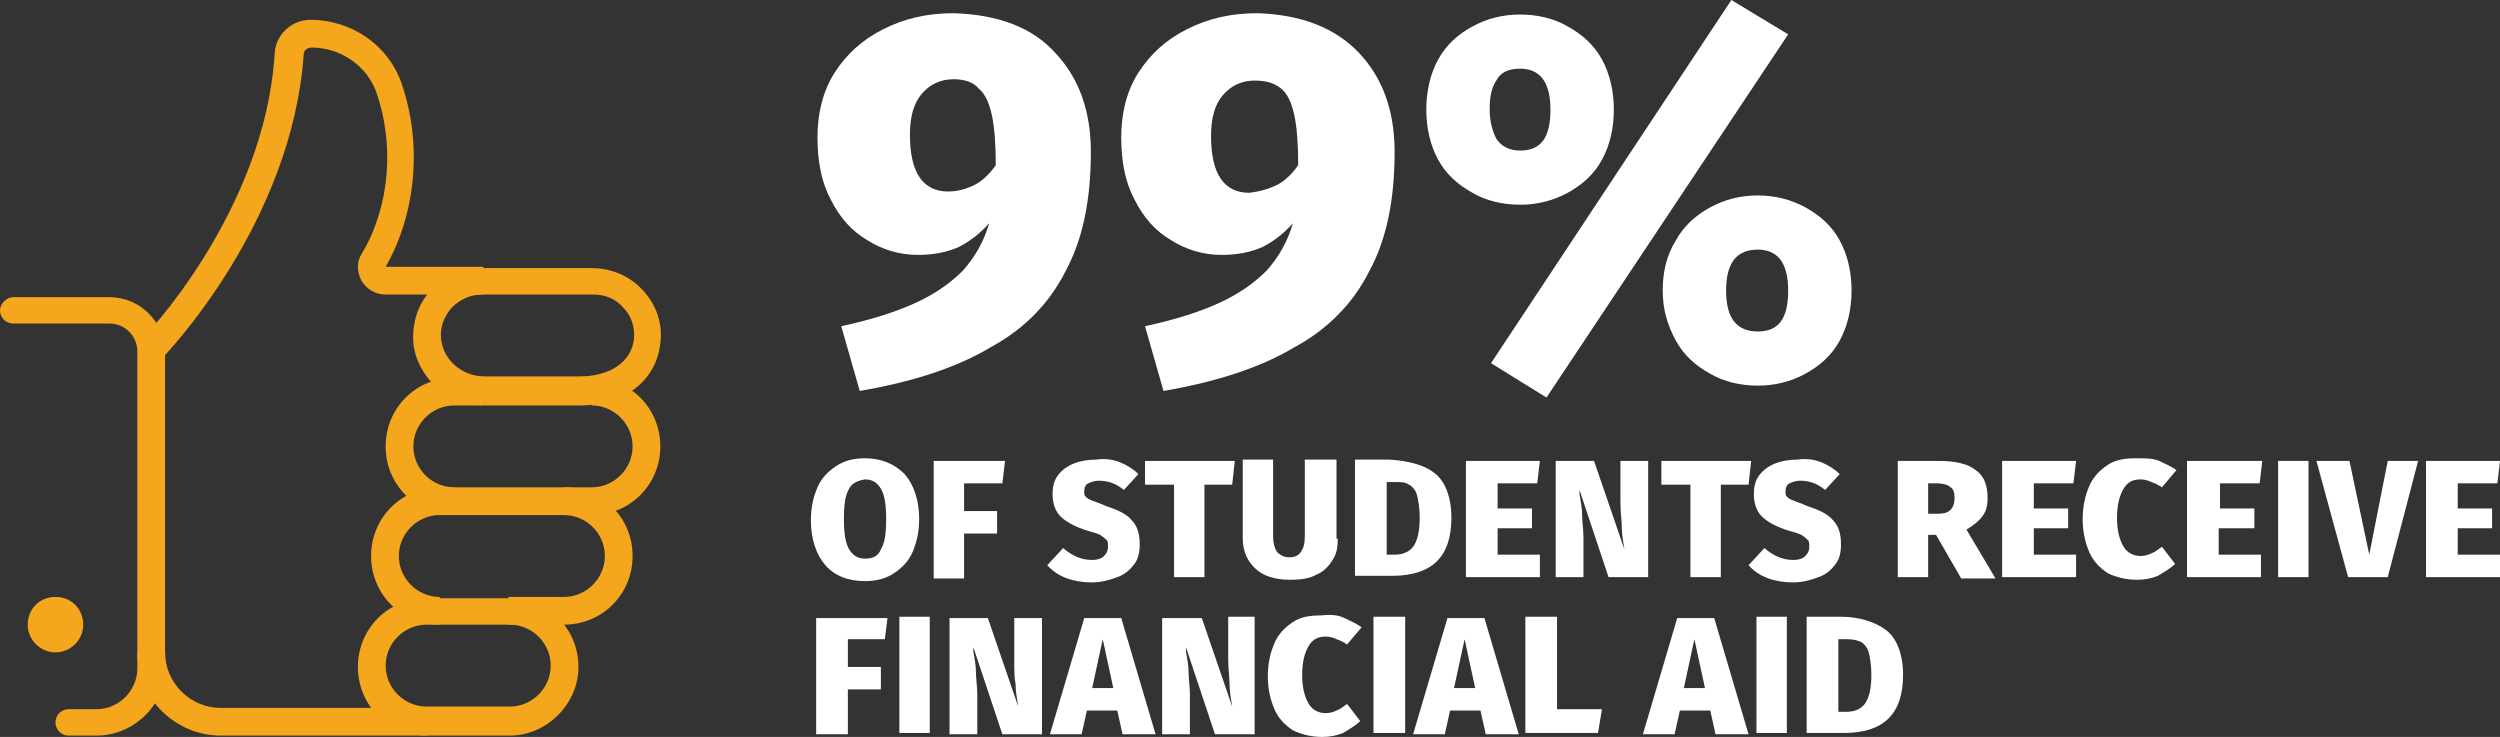
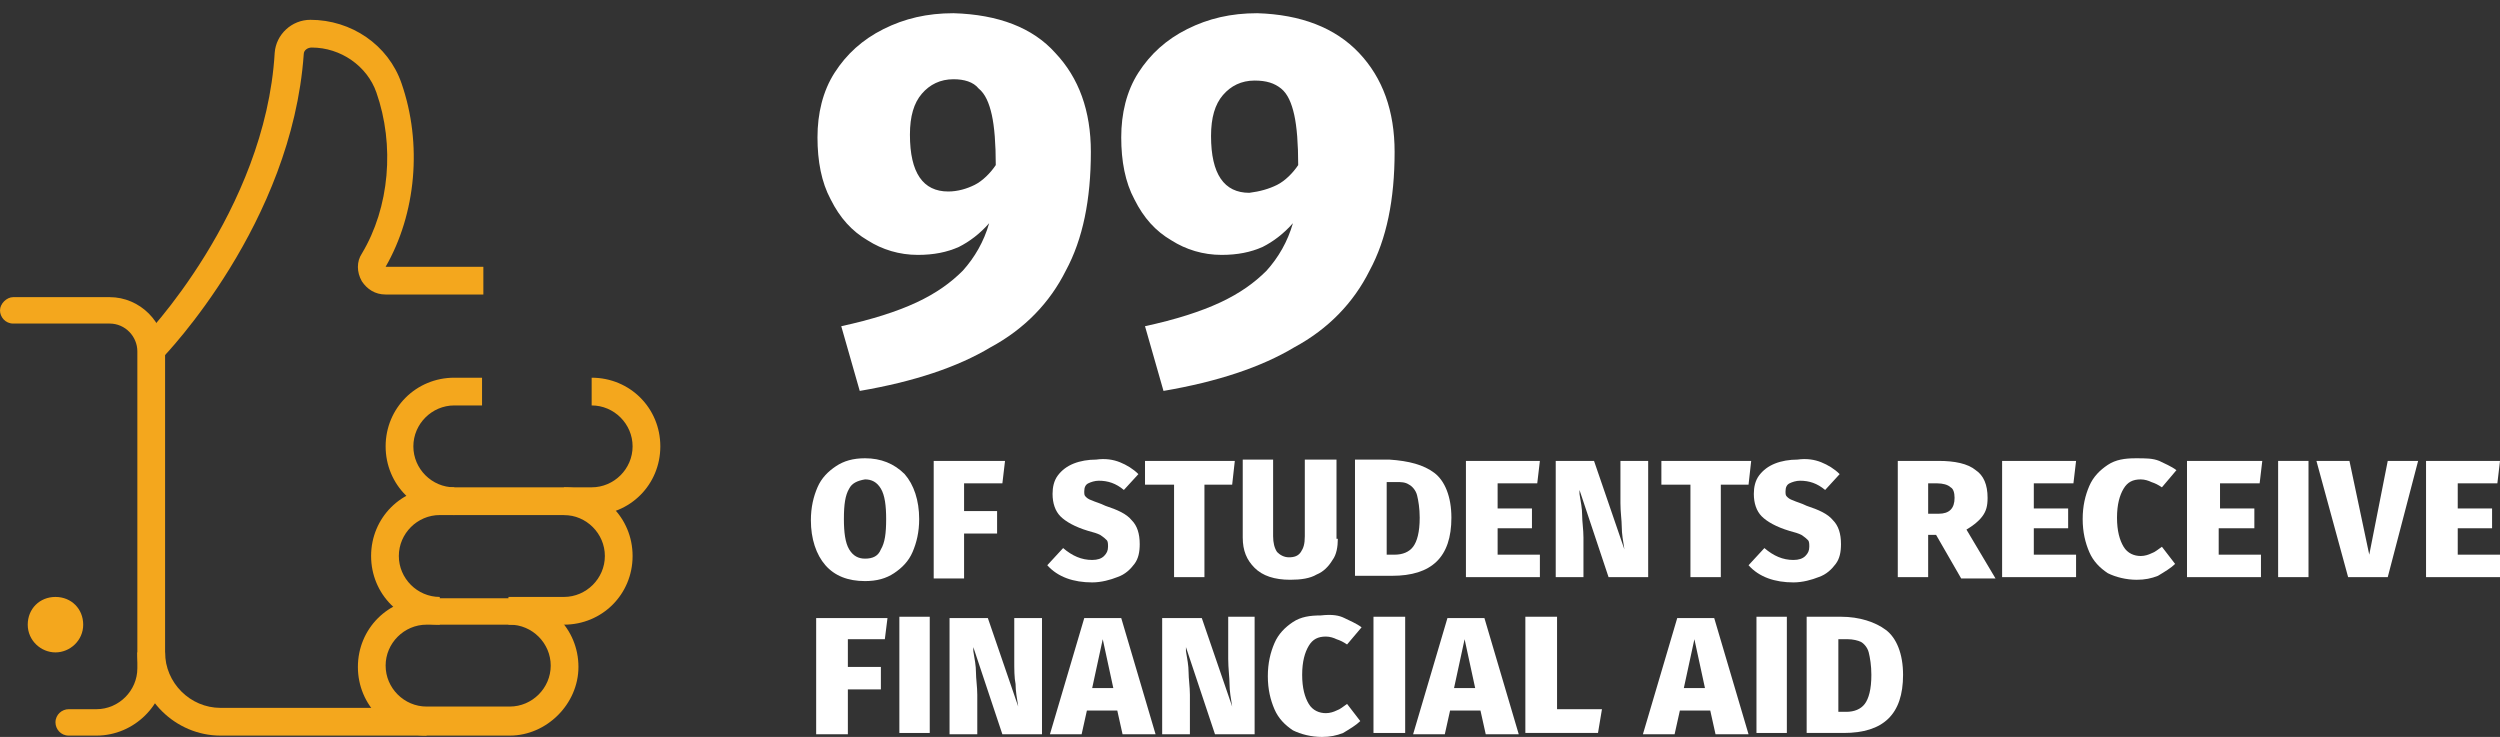
<svg xmlns="http://www.w3.org/2000/svg" version="1.1" id="Layer_1" x="0px" y="0px" viewBox="0 0 189.3 55.8" style="enable-background:new 0 0 189.3 55.8;" xml:space="preserve">
  <rect x="0" y="0" width="189.3" height="55.8" fill="#333333" stroke="none" />
  <g>
    <g>
      <path style="fill:#FFFFFF;" d="M79.9,4c1.8,1.9,2.7,4.4,2.7,7.5c0,3.6-0.6,6.6-1.9,9c-1.2,2.4-3.1,4.4-5.7,5.8    c-2.5,1.5-5.8,2.6-9.9,3.3l-1.4-4.9c2.3-0.5,4.2-1.1,5.7-1.8c1.5-0.7,2.6-1.5,3.5-2.4c0.9-1,1.6-2.2,2-3.6    c-0.7,0.8-1.5,1.4-2.3,1.8c-0.9,0.4-1.9,0.6-3.1,0.6c-1.4,0-2.7-0.4-3.8-1.1c-1.2-0.7-2.1-1.7-2.8-3.1c-0.7-1.3-1-2.9-1-4.7    c0-1.8,0.4-3.5,1.3-4.9c0.9-1.4,2.1-2.5,3.7-3.3s3.3-1.2,5.3-1.2C75.6,1.1,78.2,2.1,79.9,4z M73.8,14c0.6-0.3,1.2-0.9,1.6-1.5    c0-1.6-0.1-2.9-0.3-3.8c-0.2-0.9-0.5-1.6-1-2C73.7,6.2,73,6,72.2,6c-1,0-1.8,0.4-2.4,1.1c-0.6,0.7-0.9,1.7-0.9,3.1    c0,2.9,1,4.3,2.9,4.3C72.5,14.5,73.2,14.3,73.8,14z" />
      <path style="fill:#FFFFFF;" d="M102.9,4c1.8,1.9,2.7,4.4,2.7,7.5c0,3.6-0.6,6.6-1.9,9c-1.2,2.4-3.1,4.4-5.7,5.8    c-2.5,1.5-5.8,2.6-9.9,3.3l-1.4-4.9c2.3-0.5,4.2-1.1,5.7-1.8c1.5-0.7,2.6-1.5,3.5-2.4c0.9-1,1.6-2.2,2-3.6    c-0.7,0.8-1.5,1.4-2.3,1.8c-0.9,0.4-1.9,0.6-3.1,0.6c-1.4,0-2.7-0.4-3.8-1.1c-1.2-0.7-2.1-1.7-2.8-3.1c-0.7-1.3-1-2.9-1-4.7    c0-1.8,0.4-3.5,1.3-4.9c0.9-1.4,2.1-2.5,3.7-3.3s3.3-1.2,5.3-1.2C98.5,1.1,101.1,2.1,102.9,4z M96.7,14c0.6-0.3,1.2-0.9,1.6-1.5    c0-1.6-0.1-2.9-0.3-3.8c-0.2-0.9-0.5-1.6-1-2c-0.5-0.4-1.1-0.6-2-0.6c-1,0-1.8,0.4-2.4,1.1c-0.6,0.7-0.9,1.7-0.9,3.1    c0,2.9,1,4.3,2.9,4.3C95.4,14.5,96.1,14.3,96.7,14z" />
-       <path style="fill:#FFFFFF;" d="M118.7,2c1.1,0.6,2,1.4,2.6,2.5c0.6,1.1,0.9,2.4,0.9,3.8c0,1.4-0.3,2.7-0.9,3.8    c-0.6,1.1-1.5,1.9-2.6,2.5c-1.1,0.6-2.3,0.9-3.6,0.9c-1.3,0-2.6-0.3-3.6-0.9c-1.1-0.6-2-1.4-2.6-2.5c-0.6-1.1-0.9-2.4-0.9-3.8    c0-1.4,0.3-2.7,0.9-3.8c0.6-1.1,1.5-1.9,2.6-2.5c1.1-0.6,2.3-0.9,3.6-0.9C116.4,1.1,117.7,1.4,118.7,2z M113.3,6.1    c-0.4,0.6-0.5,1.3-0.5,2.2c0,0.9,0.2,1.6,0.5,2.2c0.4,0.6,1,0.9,1.8,0.9c1.6,0,2.3-1,2.3-3.1c0-2.1-0.8-3.1-2.3-3.1    C114.2,5.2,113.6,5.5,113.3,6.1z M131.1,0l4.3,2.6l-18.3,27.5l-4.2-2.6L131.1,0z M136.7,15.7c1.1,0.6,2,1.4,2.6,2.5    c0.6,1.1,0.9,2.4,0.9,3.8c0,1.4-0.3,2.7-0.9,3.8c-0.6,1.1-1.5,1.9-2.6,2.5c-1.1,0.6-2.3,0.9-3.6,0.9c-1.3,0-2.6-0.3-3.6-0.9    c-1.1-0.6-2-1.4-2.6-2.5c-0.6-1.1-1-2.3-1-3.8c0-1.4,0.3-2.7,1-3.8c0.6-1.1,1.5-1.9,2.6-2.5c1.1-0.6,2.3-0.9,3.6-0.9    C134.4,14.8,135.6,15.1,136.7,15.7z M130.7,22c0,2.1,0.8,3.1,2.4,3.1c1.6,0,2.3-1,2.3-3.1c0-2.1-0.8-3.1-2.3-3.1    C131.5,18.9,130.7,19.9,130.7,22z" />
      <path style="fill:#FFFFFF;" d="M68.5,35.9c0.7,0.8,1.1,2,1.1,3.4c0,1-0.2,1.8-0.5,2.5c-0.3,0.7-0.8,1.2-1.4,1.6    c-0.6,0.4-1.3,0.6-2.2,0.6c-1.3,0-2.3-0.4-3-1.2c-0.7-0.8-1.1-2-1.1-3.4c0-1,0.2-1.8,0.5-2.5c0.3-0.7,0.8-1.2,1.4-1.6    c0.6-0.4,1.3-0.6,2.2-0.6C66.7,34.7,67.7,35.1,68.5,35.9z M64.3,37c-0.3,0.5-0.4,1.2-0.4,2.3c0,1,0.1,1.8,0.4,2.3    c0.3,0.5,0.7,0.7,1.2,0.7c0.6,0,1-0.2,1.2-0.7c0.3-0.5,0.4-1.2,0.4-2.3c0-1-0.1-1.8-0.4-2.3c-0.3-0.5-0.7-0.7-1.2-0.7    C64.9,36.4,64.5,36.6,64.3,37z" />
      <path style="fill:#FFFFFF;" d="M70.7,43.7v-8.8h5.4l-0.2,1.7H73v2.1h2.5v1.7H73v3.4H70.7z" />
      <path style="fill:#FFFFFF;" d="M84.8,35c0.5,0.2,1,0.5,1.4,0.9l-1.1,1.2c-0.6-0.5-1.2-0.7-1.9-0.7c-0.3,0-0.6,0.1-0.8,0.2    c-0.2,0.1-0.3,0.3-0.3,0.6c0,0.2,0,0.3,0.1,0.4c0.1,0.1,0.2,0.2,0.5,0.3c0.2,0.1,0.6,0.2,1,0.4c0.9,0.3,1.6,0.6,2,1.1    c0.4,0.4,0.6,1,0.6,1.8c0,0.6-0.1,1.1-0.4,1.5c-0.3,0.4-0.7,0.8-1.3,1c-0.5,0.2-1.2,0.4-1.9,0.4c-1.4,0-2.6-0.4-3.4-1.3l1.2-1.3    c0.7,0.6,1.4,0.9,2.2,0.9c0.4,0,0.7-0.1,0.9-0.3c0.2-0.2,0.3-0.4,0.3-0.7c0-0.2,0-0.4-0.1-0.5c-0.1-0.1-0.2-0.2-0.5-0.4    c-0.2-0.1-0.5-0.2-0.9-0.3c-1-0.3-1.7-0.7-2.1-1.1c-0.4-0.4-0.6-1-0.6-1.7c0-0.5,0.1-1,0.4-1.4c0.3-0.4,0.7-0.7,1.2-0.9    c0.5-0.2,1.1-0.3,1.7-0.3C83.7,34.7,84.3,34.8,84.8,35z" />
      <path style="fill:#FFFFFF;" d="M93.5,34.9l-0.2,1.8h-2.1v7h-2.3v-7h-2.2v-1.8H93.5z" />
      <path style="fill:#FFFFFF;" d="M101.3,40.8c0,0.6-0.1,1.2-0.4,1.6c-0.3,0.5-0.7,0.9-1.2,1.1c-0.5,0.3-1.2,0.4-2,0.4    c-1.2,0-2.1-0.3-2.7-0.9c-0.6-0.6-0.9-1.3-0.9-2.3v-5.9h2.3v5.8c0,0.5,0.1,0.9,0.3,1.2c0.2,0.2,0.5,0.4,0.9,0.4    c0.4,0,0.7-0.1,0.9-0.4c0.2-0.3,0.3-0.6,0.3-1.2v-5.8h2.4V40.8z" />
      <path style="fill:#FFFFFF;" d="M108.6,35.8c0.8,0.6,1.3,1.8,1.3,3.4c0,3-1.5,4.4-4.5,4.4h-2.8v-8.8h2.6    C106.7,34.9,107.8,35.2,108.6,35.8z M105,36.6V42h0.6c0.6,0,1.1-0.2,1.4-0.6c0.3-0.4,0.5-1.1,0.5-2.2c0-0.7-0.1-1.3-0.2-1.7    c-0.1-0.4-0.4-0.7-0.6-0.8c-0.3-0.2-0.6-0.2-1-0.2H105z" />
      <path style="fill:#FFFFFF;" d="M116.6,34.9l-0.2,1.7h-3v1.9h2.6V40h-2.6v2h3.2v1.7h-5.6v-8.8H116.6z" />
      <path style="fill:#FFFFFF;" d="M124.8,43.7h-3l-2.2-6.6l0,0.3c0.1,0.6,0.2,1.1,0.2,1.6s0.1,1.1,0.1,1.7v3h-2.1v-8.8h2.9l2.3,6.7    c-0.1-0.6-0.2-1.2-0.2-1.7s-0.1-1.1-0.1-1.8v-3.2h2.1V43.7z" />
      <path style="fill:#FFFFFF;" d="M132.6,34.9l-0.2,1.8h-2.1v7h-2.3v-7h-2.2v-1.8H132.6z" />
      <path style="fill:#FFFFFF;" d="M137.9,35c0.5,0.2,1,0.5,1.4,0.9l-1.1,1.2c-0.6-0.5-1.2-0.7-1.9-0.7c-0.3,0-0.6,0.1-0.8,0.2    c-0.2,0.1-0.3,0.3-0.3,0.6c0,0.2,0,0.3,0.1,0.4c0.1,0.1,0.2,0.2,0.5,0.3c0.2,0.1,0.6,0.2,1,0.4c0.9,0.3,1.6,0.6,2,1.1    c0.4,0.4,0.6,1,0.6,1.8c0,0.6-0.1,1.1-0.4,1.5c-0.3,0.4-0.7,0.8-1.3,1c-0.5,0.2-1.2,0.4-1.9,0.4c-1.4,0-2.6-0.4-3.4-1.3l1.2-1.3    c0.7,0.6,1.4,0.9,2.2,0.9c0.4,0,0.7-0.1,0.9-0.3c0.2-0.2,0.3-0.4,0.3-0.7c0-0.2,0-0.4-0.1-0.5c-0.1-0.1-0.2-0.2-0.5-0.4    c-0.2-0.1-0.5-0.2-0.9-0.3c-1-0.3-1.7-0.7-2.1-1.1c-0.4-0.4-0.6-1-0.6-1.7c0-0.5,0.1-1,0.4-1.4s0.7-0.7,1.2-0.9    c0.5-0.2,1.1-0.3,1.7-0.3C136.8,34.7,137.4,34.8,137.9,35z" />
      <path style="fill:#FFFFFF;" d="M146.6,40.5H146v3.2h-2.3v-8.8h3.1c1.2,0,2.2,0.2,2.8,0.7c0.6,0.4,0.9,1.1,0.9,2.1    c0,0.6-0.1,1-0.4,1.4c-0.3,0.4-0.7,0.7-1.2,1l2.2,3.7h-2.6L146.6,40.5z M146,38.9h0.8c0.8,0,1.2-0.4,1.2-1.2    c0-0.4-0.1-0.7-0.3-0.8c-0.2-0.2-0.6-0.3-1-0.3H146V38.9z" />
      <path style="fill:#FFFFFF;" d="M157.2,34.9l-0.2,1.7h-3v1.9h2.6V40H154v2h3.2v1.7h-5.6v-8.8H157.2z" />
      <path style="fill:#FFFFFF;" d="M163.5,34.9c0.4,0.2,0.9,0.4,1.3,0.7l-1.1,1.3c-0.3-0.2-0.5-0.3-0.8-0.4c-0.2-0.1-0.5-0.2-0.8-0.2    c-0.6,0-1,0.2-1.3,0.7c-0.3,0.5-0.5,1.2-0.5,2.2c0,1,0.2,1.7,0.5,2.2c0.3,0.5,0.8,0.7,1.3,0.7c0.3,0,0.6-0.1,0.8-0.2    c0.3-0.1,0.5-0.3,0.8-0.5l1,1.3c-0.3,0.3-0.8,0.6-1.3,0.9c-0.5,0.2-1,0.3-1.6,0.3c-0.8,0-1.6-0.2-2.2-0.5    c-0.6-0.4-1.1-0.9-1.4-1.6c-0.3-0.7-0.5-1.5-0.5-2.5c0-1,0.2-1.8,0.5-2.5c0.3-0.7,0.8-1.2,1.4-1.6c0.6-0.4,1.3-0.5,2.1-0.5    C162.5,34.7,163,34.7,163.5,34.9z" />
      <path style="fill:#FFFFFF;" d="M171.3,34.9l-0.2,1.7h-3v1.9h2.6V40H168v2h3.2v1.7h-5.6v-8.8H171.3z" />
      <path style="fill:#FFFFFF;" d="M174.8,34.9v8.8h-2.3v-8.8H174.8z" />
      <path style="fill:#FFFFFF;" d="M183.1,34.9l-2.3,8.8h-3l-2.4-8.8h2.5l1.5,7.1l1.4-7.1H183.1z" />
      <path style="fill:#FFFFFF;" d="M189.3,34.9l-0.2,1.7h-3v1.9h2.6V40h-2.6v2h3.2v1.7h-5.6v-8.8H189.3z" />
      <path style="fill:#FFFFFF;" d="M61.8,55.6v-8.8h5.4L67,48.4h-2.8v2.1h2.5v1.7h-2.5v3.4H61.8z" />
      <path style="fill:#FFFFFF;" d="M70.4,46.7v8.8h-2.3v-8.8H70.4z" />
      <path style="fill:#FFFFFF;" d="M78.9,55.6h-3l-2.2-6.6l0,0.3c0.1,0.6,0.2,1.1,0.2,1.6c0,0.5,0.1,1.1,0.1,1.7v3h-2.1v-8.8h2.9    l2.3,6.7c-0.1-0.6-0.2-1.2-0.2-1.7c-0.1-0.5-0.1-1.1-0.1-1.8v-3.2h2.1V55.6z" />
      <path style="fill:#FFFFFF;" d="M85,55.6l-0.4-1.8h-2.3l-0.4,1.8h-2.4l2.6-8.8h2.8l2.6,8.8H85z M82.7,52.1h1.6l-0.8-3.7L82.7,52.1z    " />
      <path style="fill:#FFFFFF;" d="M95,55.6h-3l-2.2-6.6l0,0.3c0.1,0.6,0.2,1.1,0.2,1.6s0.1,1.1,0.1,1.7v3h-2.1v-8.8H91l2.3,6.7    c-0.1-0.6-0.2-1.2-0.2-1.7S93,50.6,93,49.9v-3.2H95V55.6z" />
      <path style="fill:#FFFFFF;" d="M101.8,46.8c0.4,0.2,0.9,0.4,1.3,0.7l-1.1,1.3c-0.3-0.2-0.5-0.3-0.8-0.4c-0.2-0.1-0.5-0.2-0.8-0.2    c-0.6,0-1,0.2-1.3,0.7c-0.3,0.5-0.5,1.2-0.5,2.2c0,1,0.2,1.7,0.5,2.2s0.8,0.7,1.3,0.7c0.3,0,0.6-0.1,0.8-0.2    c0.3-0.1,0.5-0.3,0.8-0.5l1,1.3c-0.3,0.3-0.8,0.6-1.3,0.9c-0.5,0.2-1,0.3-1.6,0.3c-0.8,0-1.6-0.2-2.2-0.5    c-0.6-0.4-1.1-0.9-1.4-1.6c-0.3-0.7-0.5-1.5-0.5-2.5c0-1,0.2-1.8,0.5-2.5c0.3-0.7,0.8-1.2,1.4-1.6c0.6-0.4,1.3-0.5,2.1-0.5    C100.9,46.5,101.4,46.6,101.8,46.8z" />
      <path style="fill:#FFFFFF;" d="M106.4,46.7v8.8H104v-8.8H106.4z" />
-       <path style="fill:#FFFFFF;" d="M112.5,55.6l-0.4-1.8h-2.3l-0.4,1.8h-2.4l2.6-8.8h2.8l2.6,8.8H112.5z M110.1,52.1h1.6l-0.8-3.7    L110.1,52.1z" />
+       <path style="fill:#FFFFFF;" d="M112.5,55.6l-0.4-1.8h-2.3l-0.4,1.8h-2.4l2.6-8.8h2.8l2.6,8.8H112.5z M110.1,52.1h1.6l-0.8-3.7    L110.1,52.1" />
      <path style="fill:#FFFFFF;" d="M117.9,46.7v7h3.4l-0.3,1.8h-5.5v-8.8H117.9z" />
      <path style="fill:#FFFFFF;" d="M129.9,55.6l-0.4-1.8h-2.3l-0.4,1.8h-2.4l2.6-8.8h2.8l2.6,8.8H129.9z M127.5,52.1h1.6l-0.8-3.7    L127.5,52.1z" />
      <path style="fill:#FFFFFF;" d="M135.3,46.7v8.8H133v-8.8H135.3z" />
      <path style="fill:#FFFFFF;" d="M142.8,47.7c0.8,0.6,1.3,1.8,1.3,3.4c0,3-1.5,4.4-4.5,4.4h-2.8v-8.8h2.6    C140.8,46.7,142,47.1,142.8,47.7z M139.2,48.4v5.5h0.6c0.6,0,1.1-0.2,1.4-0.6c0.3-0.4,0.5-1.1,0.5-2.2c0-0.7-0.1-1.3-0.2-1.7    c-0.1-0.4-0.4-0.7-0.6-0.8s-0.6-0.2-1-0.2H139.2z" />
    </g>
    <g>
      <g>
        <path style="fill:#F4A71D;" d="M7.3,55.7H5.2c-0.6,0-1-0.5-1-1c0-0.6,0.5-1,1-1h2.1c1.7,0,3.1-1.4,3.1-3.1v-24     c0-1.1-0.9-2.1-2.1-2.1H1c-0.6,0-1-0.5-1-1s0.5-1,1-1h7.3c2.3,0,4.2,1.9,4.2,4.2v24C12.5,53.3,10.2,55.7,7.3,55.7z" />
      </g>
      <g>
        <path style="fill:#F4A71D;" d="M4.2,49.4c-1.1,0-2.1-0.9-2.1-2.1s0.9-2.1,2.1-2.1s2.1,0.9,2.1,2.1S5.3,49.4,4.2,49.4z M4.2,47.3     L4.2,47.3L4.2,47.3z" />
      </g>
      <g>
        <path style="fill:#F4A71D;" d="M32.3,55.7H16.7c-3.4,0-6.3-2.8-6.3-6.3h2.1c0,2.3,1.9,4.2,4.2,4.2h15.6V55.7z" />
      </g>
      <g>
        <path style="fill:#F4A71D;" d="M38.6,55.7h-6.3c-2.9,0-5.2-2.3-5.2-5.2c0-2.9,2.3-5.2,5.2-5.2h6.3c2.9,0,5.2,2.3,5.2,5.2     C43.8,53.3,41.4,55.7,38.6,55.7z M32.3,47.3c-1.7,0-3.1,1.4-3.1,3.1c0,1.7,1.4,3.1,3.1,3.1h6.3c1.7,0,3.1-1.4,3.1-3.1     c0-1.7-1.4-3.1-3.1-3.1H32.3z" />
      </g>
      <g>
        <path style="fill:#F4A71D;" d="M42.7,47.3h-4.2v-2.1h4.2c1.7,0,3.1-1.4,3.1-3.1S44.4,39,42.7,39h-9.4c-1.7,0-3.1,1.4-3.1,3.1     s1.4,3.1,3.1,3.1v2.1c-2.9,0-5.2-2.3-5.2-5.2s2.3-5.2,5.2-5.2h9.4c2.9,0,5.2,2.3,5.2,5.2S45.6,47.3,42.7,47.3z" />
      </g>
      <g>
        <path style="fill:#F4A71D;" d="M34.4,39c-2.9,0-5.2-2.3-5.2-5.2s2.3-5.2,5.2-5.2h2.1v2.1h-2.1c-1.7,0-3.1,1.4-3.1,3.1     c0,1.7,1.4,3.1,3.1,3.1V39z" />
      </g>
      <g>
        <path style="fill:#F4A71D;" d="M44.8,39h-2.1v-2.1h2.1c1.7,0,3.1-1.4,3.1-3.1c0-1.7-1.4-3.1-3.1-3.1v-2.1c2.9,0,5.2,2.3,5.2,5.2     S47.7,39,44.8,39z" />
      </g>
      <g>
-         <path style="fill:#F4A71D;" d="M43.9,30.7h-7.2c-2.8,0-5.1-2.1-5.4-4.7c-0.1-1.5,0.3-2.9,1.3-4c1-1.1,2.4-1.7,3.9-1.7h8.3     c1.5,0,2.9,0.6,3.9,1.7c1,1.1,1.5,2.5,1.3,4C49.7,28.8,47.3,30.7,43.9,30.7z M36.5,22.3c-0.9,0-1.7,0.4-2.3,1     c-0.6,0.7-0.9,1.5-0.8,2.4c0.2,1.6,1.6,2.8,3.3,2.8h7.2c2.3,0,3.9-1.1,4.1-2.8c0.1-0.9-0.2-1.8-0.8-2.4c-0.6-0.7-1.4-1-2.3-1     H36.5z" />
-       </g>
+         </g>
      <g>
        <path style="fill:#F4A71D;" d="M12.2,27.2l-1.5-1.5C10.8,25.7,20.1,16,20.8,4c0.1-1.4,1.3-2.5,2.7-2.5c3.1,0,5.9,1.9,6.9,4.8     c1.6,4.6,1.1,9.9-1.2,13.9l7.4,0v2.1h-7.4c-0.8,0-1.4-0.4-1.8-1c-0.4-0.7-0.4-1.5,0-2.1c2.1-3.5,2.5-8.2,1.1-12.2     c-0.7-2-2.7-3.4-4.9-3.4c-0.3,0-0.6,0.2-0.6,0.5C22.1,16.9,12.6,26.8,12.2,27.2z" />
      </g>
    </g>
  </g>
</svg>